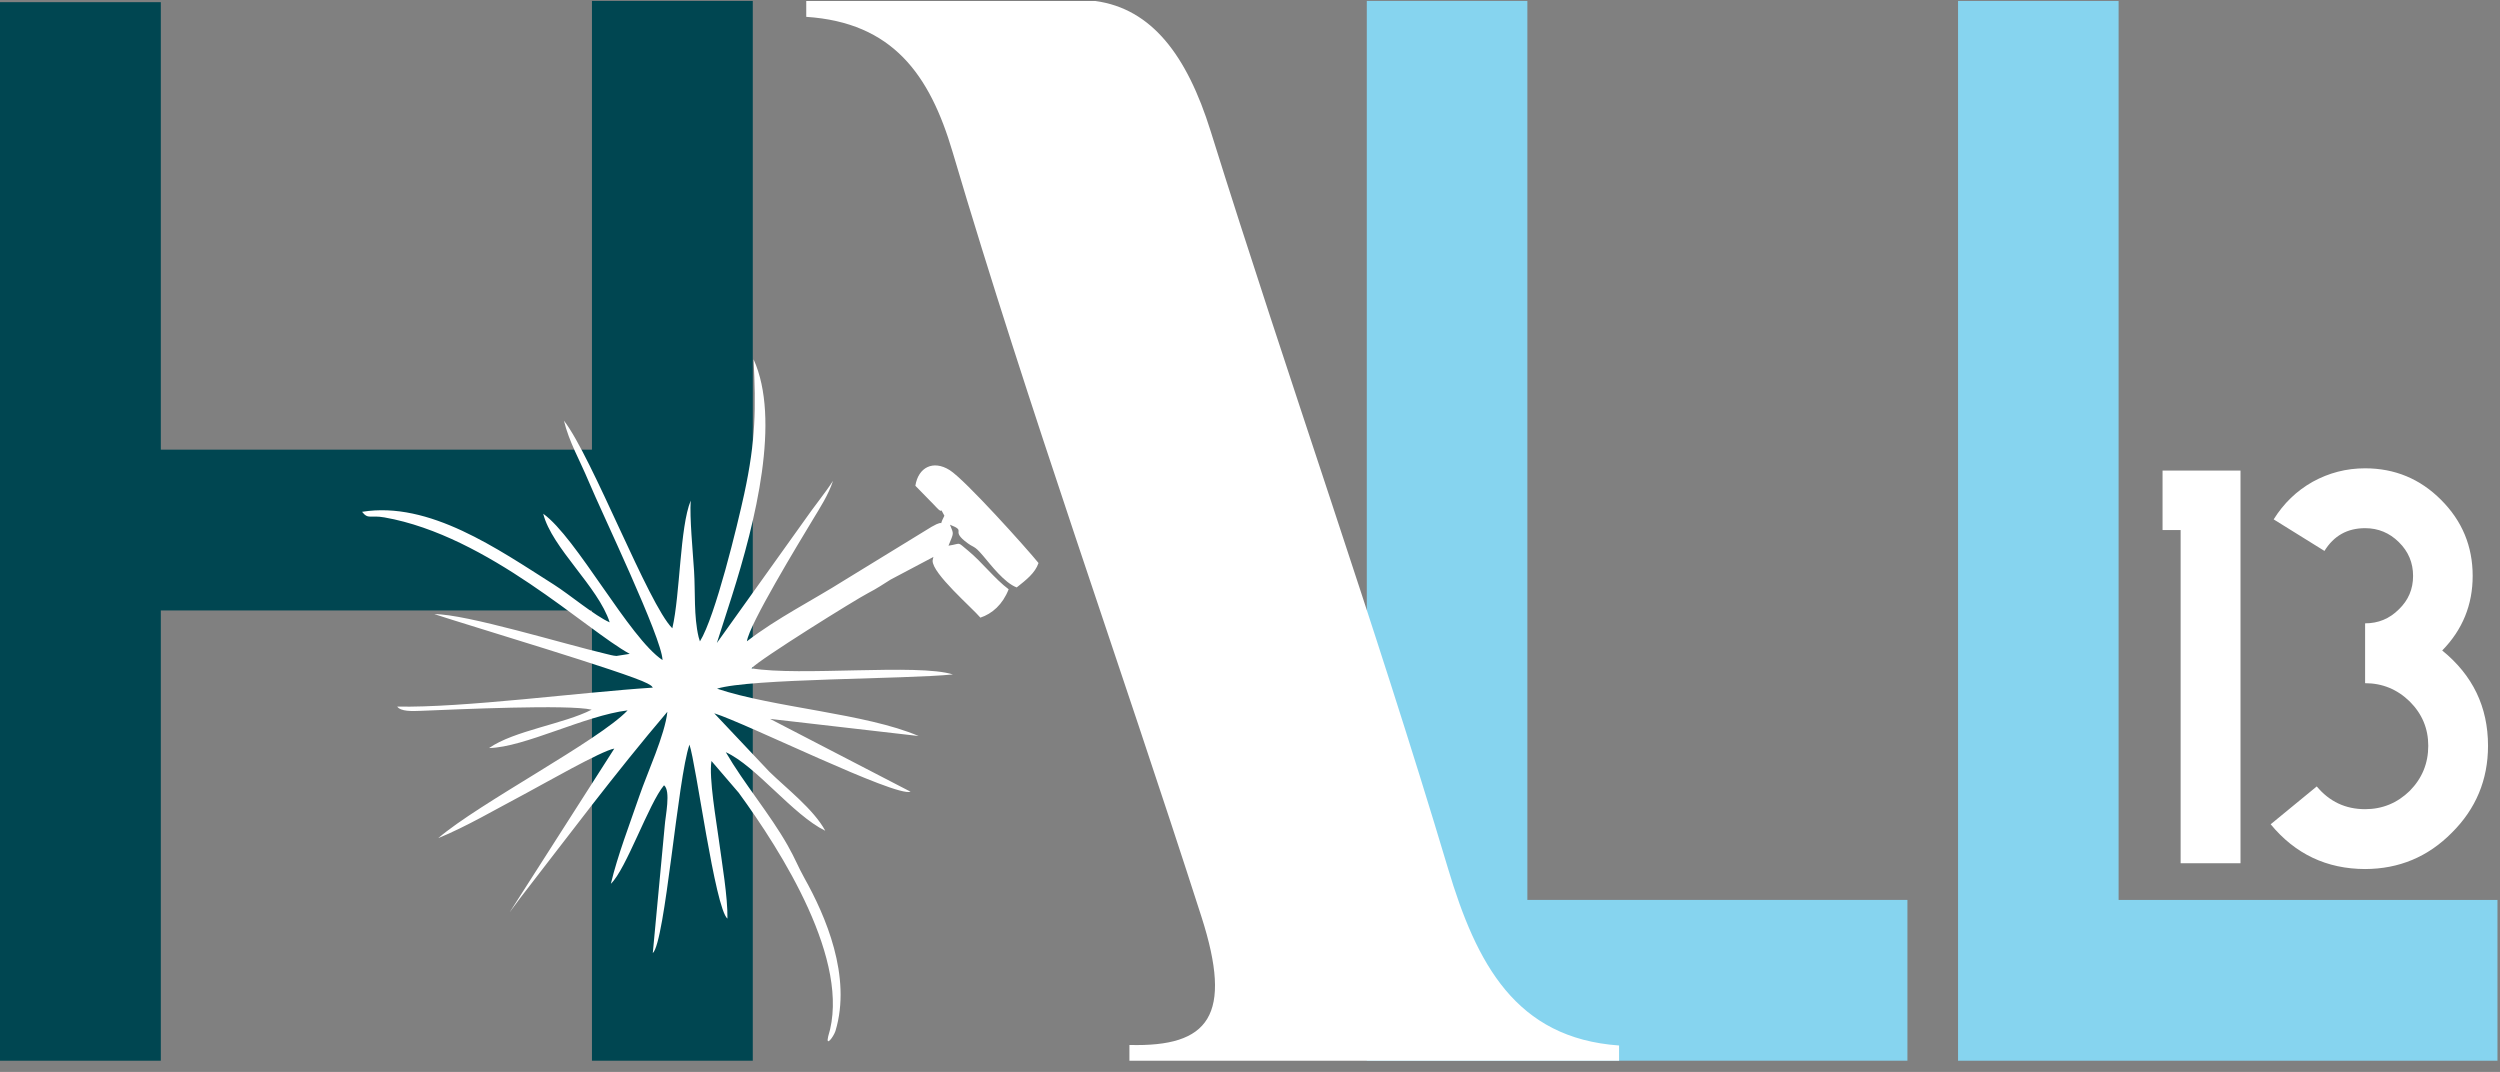
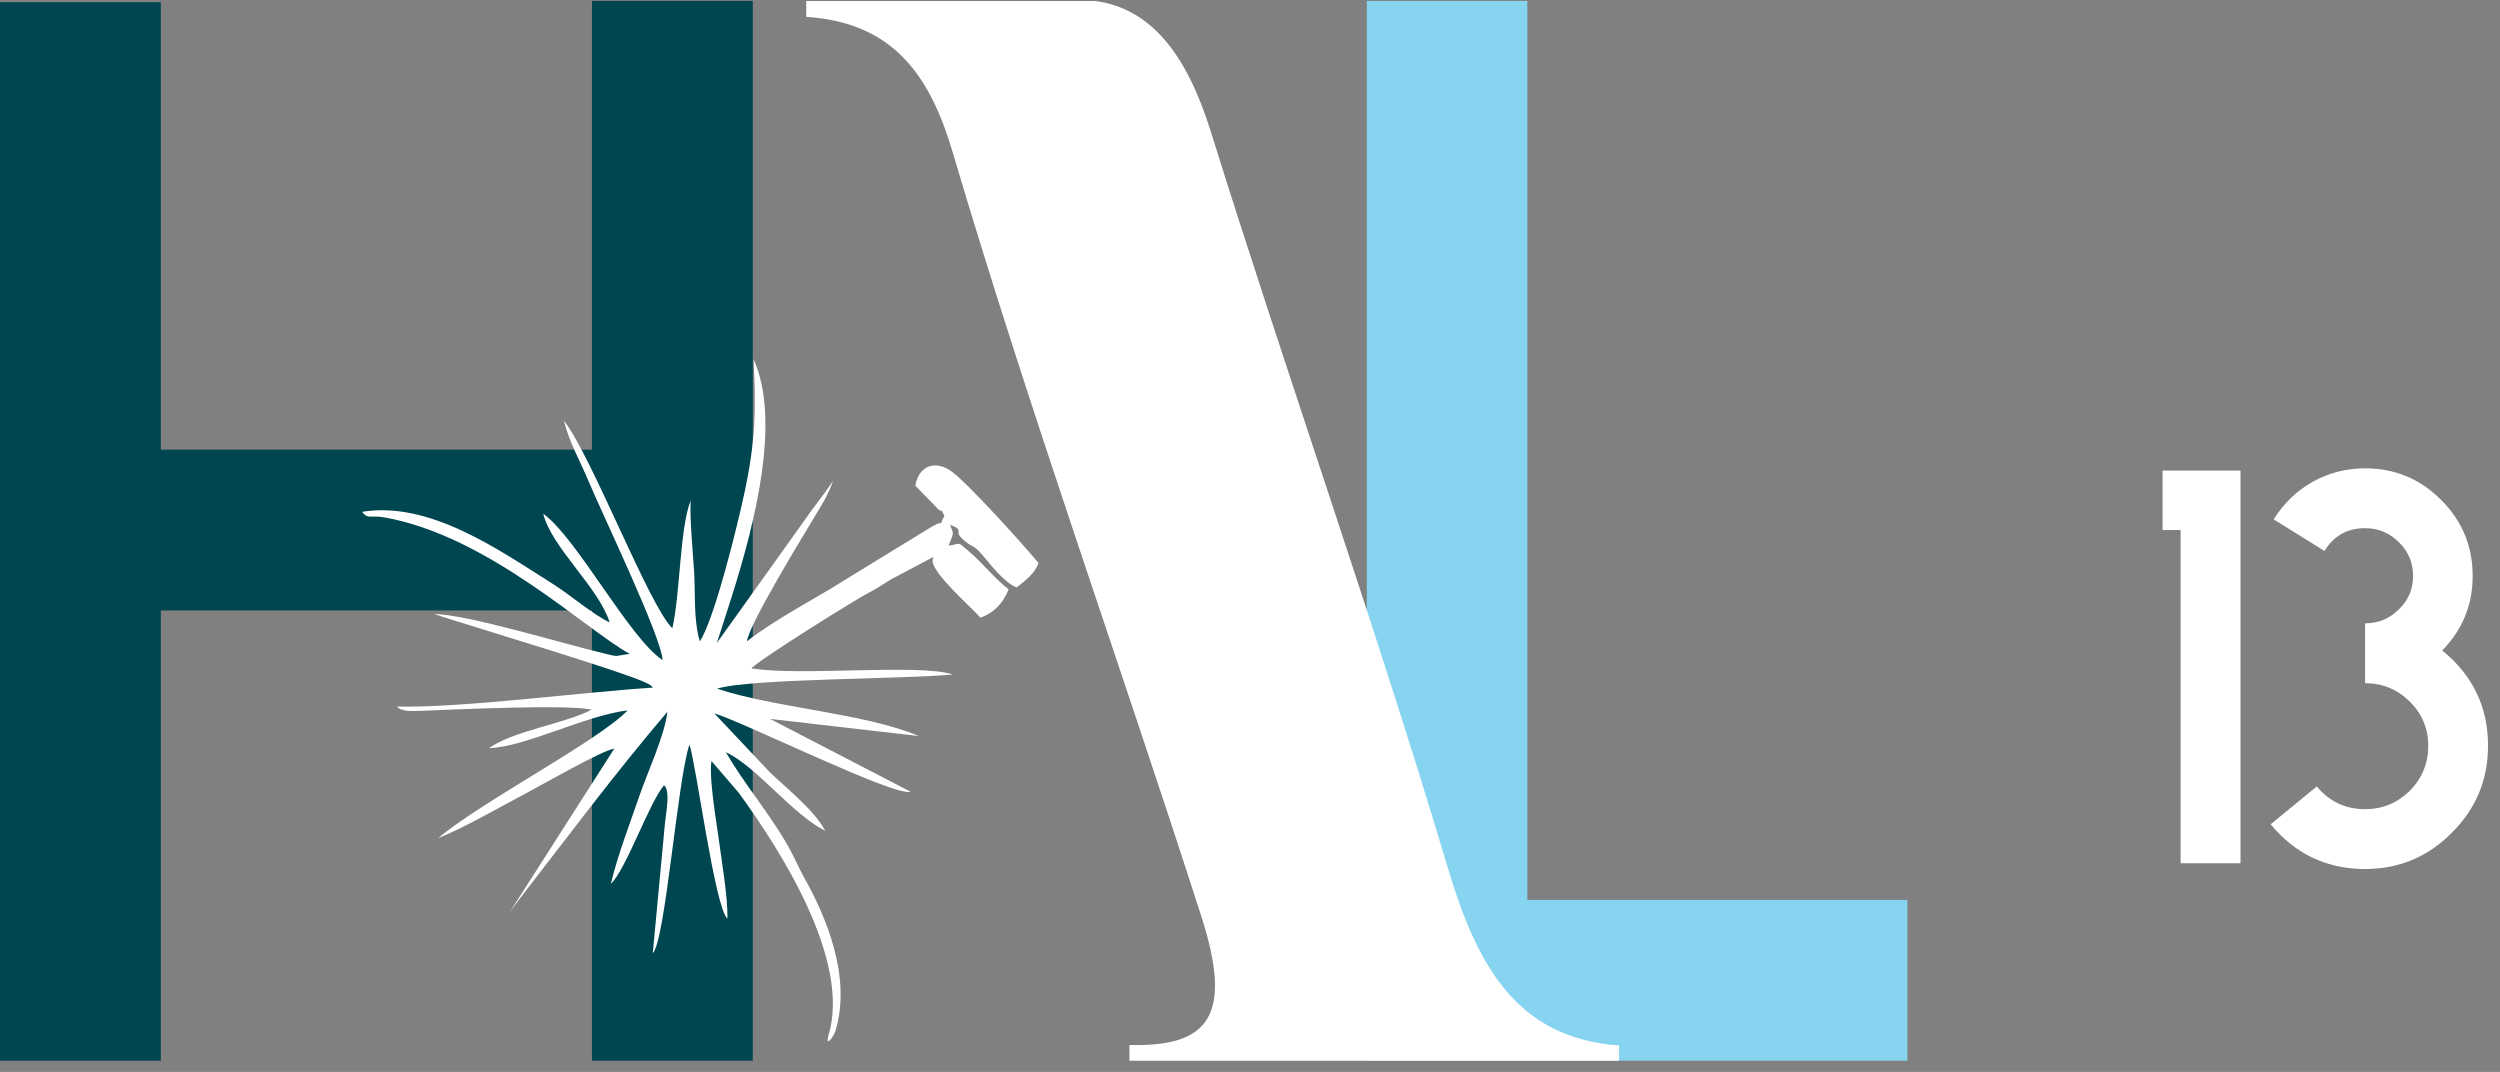
<svg xmlns="http://www.w3.org/2000/svg" width="100%" height="100%" viewBox="0 0 737 316" version="1.1" xml:space="preserve" style="fill-rule:evenodd;clip-rule:evenodd;stroke-linejoin:round;stroke-miterlimit:2;">
  <rect x="0" y="0" width="737" height="316" fill="#808080" stroke="none" />
  <g id="Artboard1" transform="matrix(1,0,0,0.764,-913.075,-973.043)">
-     <rect x="913.075" y="1273.4" width="736.255" height="413.365" style="fill:none;" />
    <clipPath id="_clip1">
      <rect x="913.075" y="1273.4" width="736.255" height="413.365" />
    </clipPath>
    <g clip-path="url(#_clip1)">
      <g transform="matrix(4.167,0,0,5.453,0.075,-1241.43)">
        <path d="M315.798,461.287L315.798,536.28L354.046,536.28L354.046,524.902L327.158,524.902L327.158,461.287L315.798,461.287Z" style="fill:rgb(134,212,239);fill-rule:nonzero;" />
      </g>
      <g transform="matrix(4.167,0,0,5.453,0.075,-1241.43)">
-         <path d="M357.627,461.287L357.627,536.28L395.874,536.28L395.874,524.902L368.986,524.902L368.986,461.287L357.627,461.287Z" style="fill:rgb(134,212,239);fill-rule:nonzero;" />
-       </g>
+         </g>
      <g transform="matrix(4.167,0,0,5.453,0.075,-1136.4)">
        <path d="M372.095,475.26L372.095,479.469L373.374,479.469L373.374,503.046L377.61,503.046L377.61,475.26L372.095,475.26Z" style="fill:white;fill-rule:nonzero;" />
      </g>
      <g transform="matrix(4.167,0,0,5.453,0.075,-1135.03)">
        <path d="M391.88,487.741C393.319,486.27 394.035,484.507 394.035,482.465C394.035,480.364 393.292,478.574 391.801,477.083C390.316,475.592 388.52,474.849 386.425,474.849C385.1,474.849 383.867,475.167 382.713,475.804C381.573,476.447 380.659,477.335 379.956,478.462L383.549,480.695C384.212,479.622 385.166,479.085 386.425,479.085C387.353,479.085 388.149,479.416 388.811,480.072C389.488,480.735 389.819,481.53 389.819,482.465C389.819,483.393 389.488,484.182 388.811,484.831C388.149,485.494 387.353,485.819 386.425,485.819L386.425,490.054C387.651,490.054 388.705,490.492 389.587,491.354C390.455,492.222 390.893,493.262 390.893,494.482C390.893,495.728 390.455,496.789 389.587,497.67C388.705,498.532 387.651,498.969 386.425,498.969C385.04,498.969 383.9,498.433 383.005,497.359L379.744,500.037C381.481,502.144 383.708,503.198 386.425,503.205C388.818,503.198 390.866,502.35 392.556,500.64C394.267,498.943 395.121,496.888 395.121,494.482C395.121,491.738 394.041,489.491 391.88,487.741" style="fill:white;fill-rule:nonzero;" />
      </g>
      <g transform="matrix(4.167,0,0,5.453,0.075,-1241.43)">
        <path d="M260.981,461.287L260.981,493.041L230.48,493.041L230.48,461.376L219.102,461.376L219.102,536.28L230.48,536.28L230.48,504.419L260.981,504.419L260.981,536.28L272.359,536.28L272.359,461.287L260.981,461.287Z" style="fill:rgb(0,70,81);fill-rule:nonzero;" />
      </g>
      <g transform="matrix(4.167,0,0,5.453,0.075,-1108.29)">
        <path d="M270.87,479.025L269.818,482.305L275.99,473.665C276.642,472.716 277.529,471.627 278.034,470.832C277.724,471.806 277.082,472.789 276.617,473.561C275.608,475.237 272.104,480.995 271.944,482.186C274.089,480.533 276.548,479.314 278.847,477.862L285.011,474.083C286.147,473.427 285.382,474.322 285.915,473.301C285.5,472.504 285.913,473.322 285.33,472.689C285.293,472.649 285.249,472.604 285.213,472.563L283.861,471.18C284.065,469.875 285.119,469.339 286.286,470.071C287.382,470.758 291.742,475.617 292.574,476.647C292.338,477.353 291.695,477.847 291.032,478.374C290.161,478.052 289.19,476.767 288.643,476.125C287.947,475.306 288.058,475.661 287.344,475.077C286.406,474.309 287.486,474.399 286.309,473.936C286.591,474.641 286.589,474.467 286.205,475.42C287.164,475.279 286.761,475.093 287.591,475.772C288.574,476.578 289.477,477.773 290.461,478.504C290.04,479.585 289.293,480.237 288.461,480.512C287.88,479.819 285.051,477.388 285.081,476.478C285.083,476.424 285.129,476.266 285.138,476.217L282.107,477.821C281.61,478.132 281.147,478.449 280.523,478.771C279.649,479.221 272.873,483.438 272.268,484.098C275.67,484.678 284.031,483.749 286.518,484.531C283.141,484.874 272.17,484.809 269.83,485.539C273.862,486.887 280.366,487.29 284.092,488.889L273.583,487.677L283.523,492.83C282.483,493.231 271.918,487.997 269.631,487.28L273.525,491.408C274.717,492.575 276.668,494.074 277.488,495.594C275.202,494.479 272.585,491.003 270.45,490.033C271.759,492.287 273.56,494.389 274.832,496.637C275.378,497.603 275.555,498.125 276.017,498.951C277.489,501.58 279.378,505.895 278.206,509.769C278.052,510.21 277.503,510.916 277.695,510.14C279.354,504.856 274.388,497.051 271.36,492.899L269.436,490.656C269.244,491.852 269.783,494.925 269.954,496.203C270.19,497.96 270.59,500.265 270.566,501.811C269.684,501.072 268.343,490.818 267.879,489.497C267.044,491.889 266.161,503.465 265.285,504.249L266.129,495.244C266.175,494.554 266.573,492.769 266.08,492.374C265.006,493.648 263.4,498.326 262.318,499.345C262.804,497.314 263.65,495.132 264.332,493.138C264.894,491.494 266.149,488.793 266.316,487.174C262.588,491.561 259.369,495.885 255.891,500.373C255.591,500.761 255.422,501.025 255.159,501.36L262.563,489.777C261.664,489.922 257.515,492.305 256.356,492.919C254.208,494.056 252.042,495.328 250.103,496.116C252.99,493.64 261.484,489.205 263.504,487.074C260.485,487.44 256.199,489.691 253.701,489.74C255.476,488.504 258.993,488.037 260.961,487.025C259.332,486.638 251.478,487.003 248.852,487.107C248.25,487.131 247.46,487.161 247.202,486.806C251.845,486.904 260.192,485.79 265.286,485.464C265.215,485.378 265.262,485.358 264.899,485.165C263.482,484.409 252.15,481.033 249.832,480.264C252.065,480.25 258.975,482.372 261.956,483.071C262.2,483.129 262.469,483.209 262.713,483.223L263.655,483.076C260.582,481.405 253.659,474.723 246.304,473.42C245.276,473.238 245.164,473.585 244.716,473.024C249.483,472.249 254.316,475.658 258.294,478.178C259.396,478.877 261.18,480.381 262.236,480.845C261.422,478.32 258.147,475.586 257.533,473.16C259.88,474.83 263.627,481.966 265.974,483.515C265.939,481.962 261.675,473.095 260.743,470.861C260.109,469.342 259.364,468.089 258.998,466.569C261.018,469.192 264.967,479.57 266.667,481.266C267.227,478.859 267.194,474.114 267.968,472.23C267.885,473.432 268.115,475.791 268.205,477.212C268.299,478.713 268.179,480.419 268.525,481.879C268.536,481.921 268.563,482.001 268.572,482.035C268.581,482.07 268.6,482.141 268.62,482.192C269.71,480.435 271.279,473.943 271.753,471.759C272.585,467.924 272.575,465.665 272.417,462.235C274.34,466.489 272.572,473.658 270.87,479.025" style="fill:white;" />
      </g>
      <g transform="matrix(4.167,0,0,5.453,0.075,-1241.39)">
        <path d="M296.604,461.287C300.578,461.835 303.072,465.116 304.752,470.497C310.196,487.933 316.315,505.159 321.542,522.662C323.554,529.398 326.324,534.679 333.646,535.196L333.646,536.274L299.005,536.274L299.005,535.159C304.641,535.309 306.351,533.095 304.1,526.085C298.285,507.984 291.872,490.157 286.494,471.964C284.874,466.483 282.249,462.811 276.142,462.407L276.142,461.287L296.604,461.287Z" style="fill:white;" />
      </g>
    </g>
  </g>
</svg>